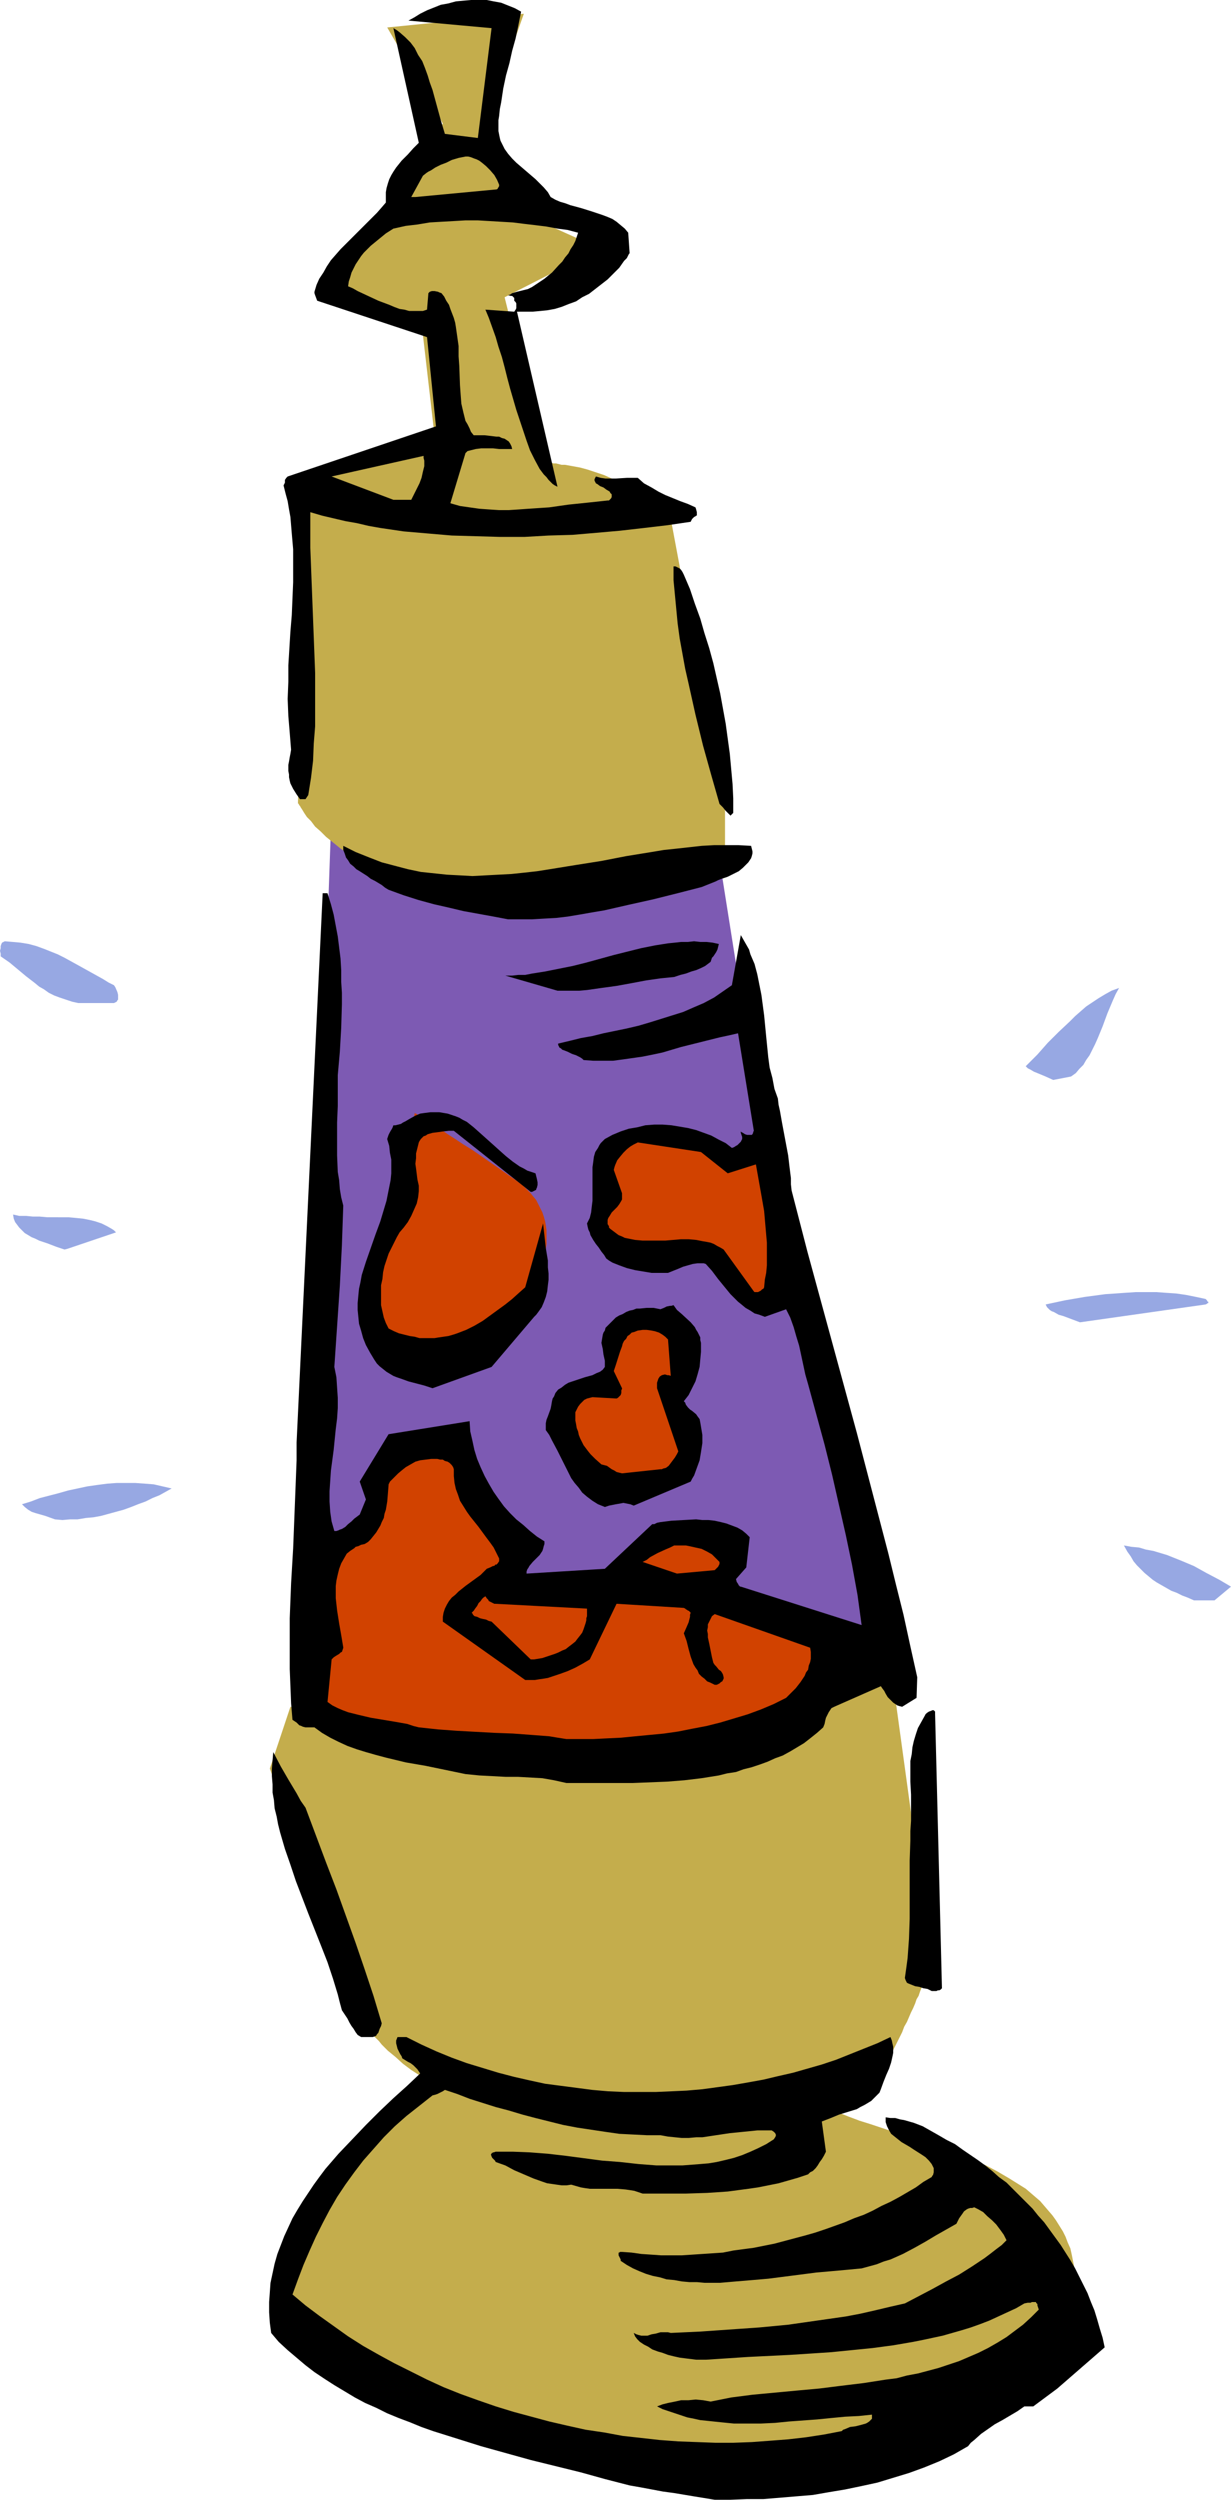
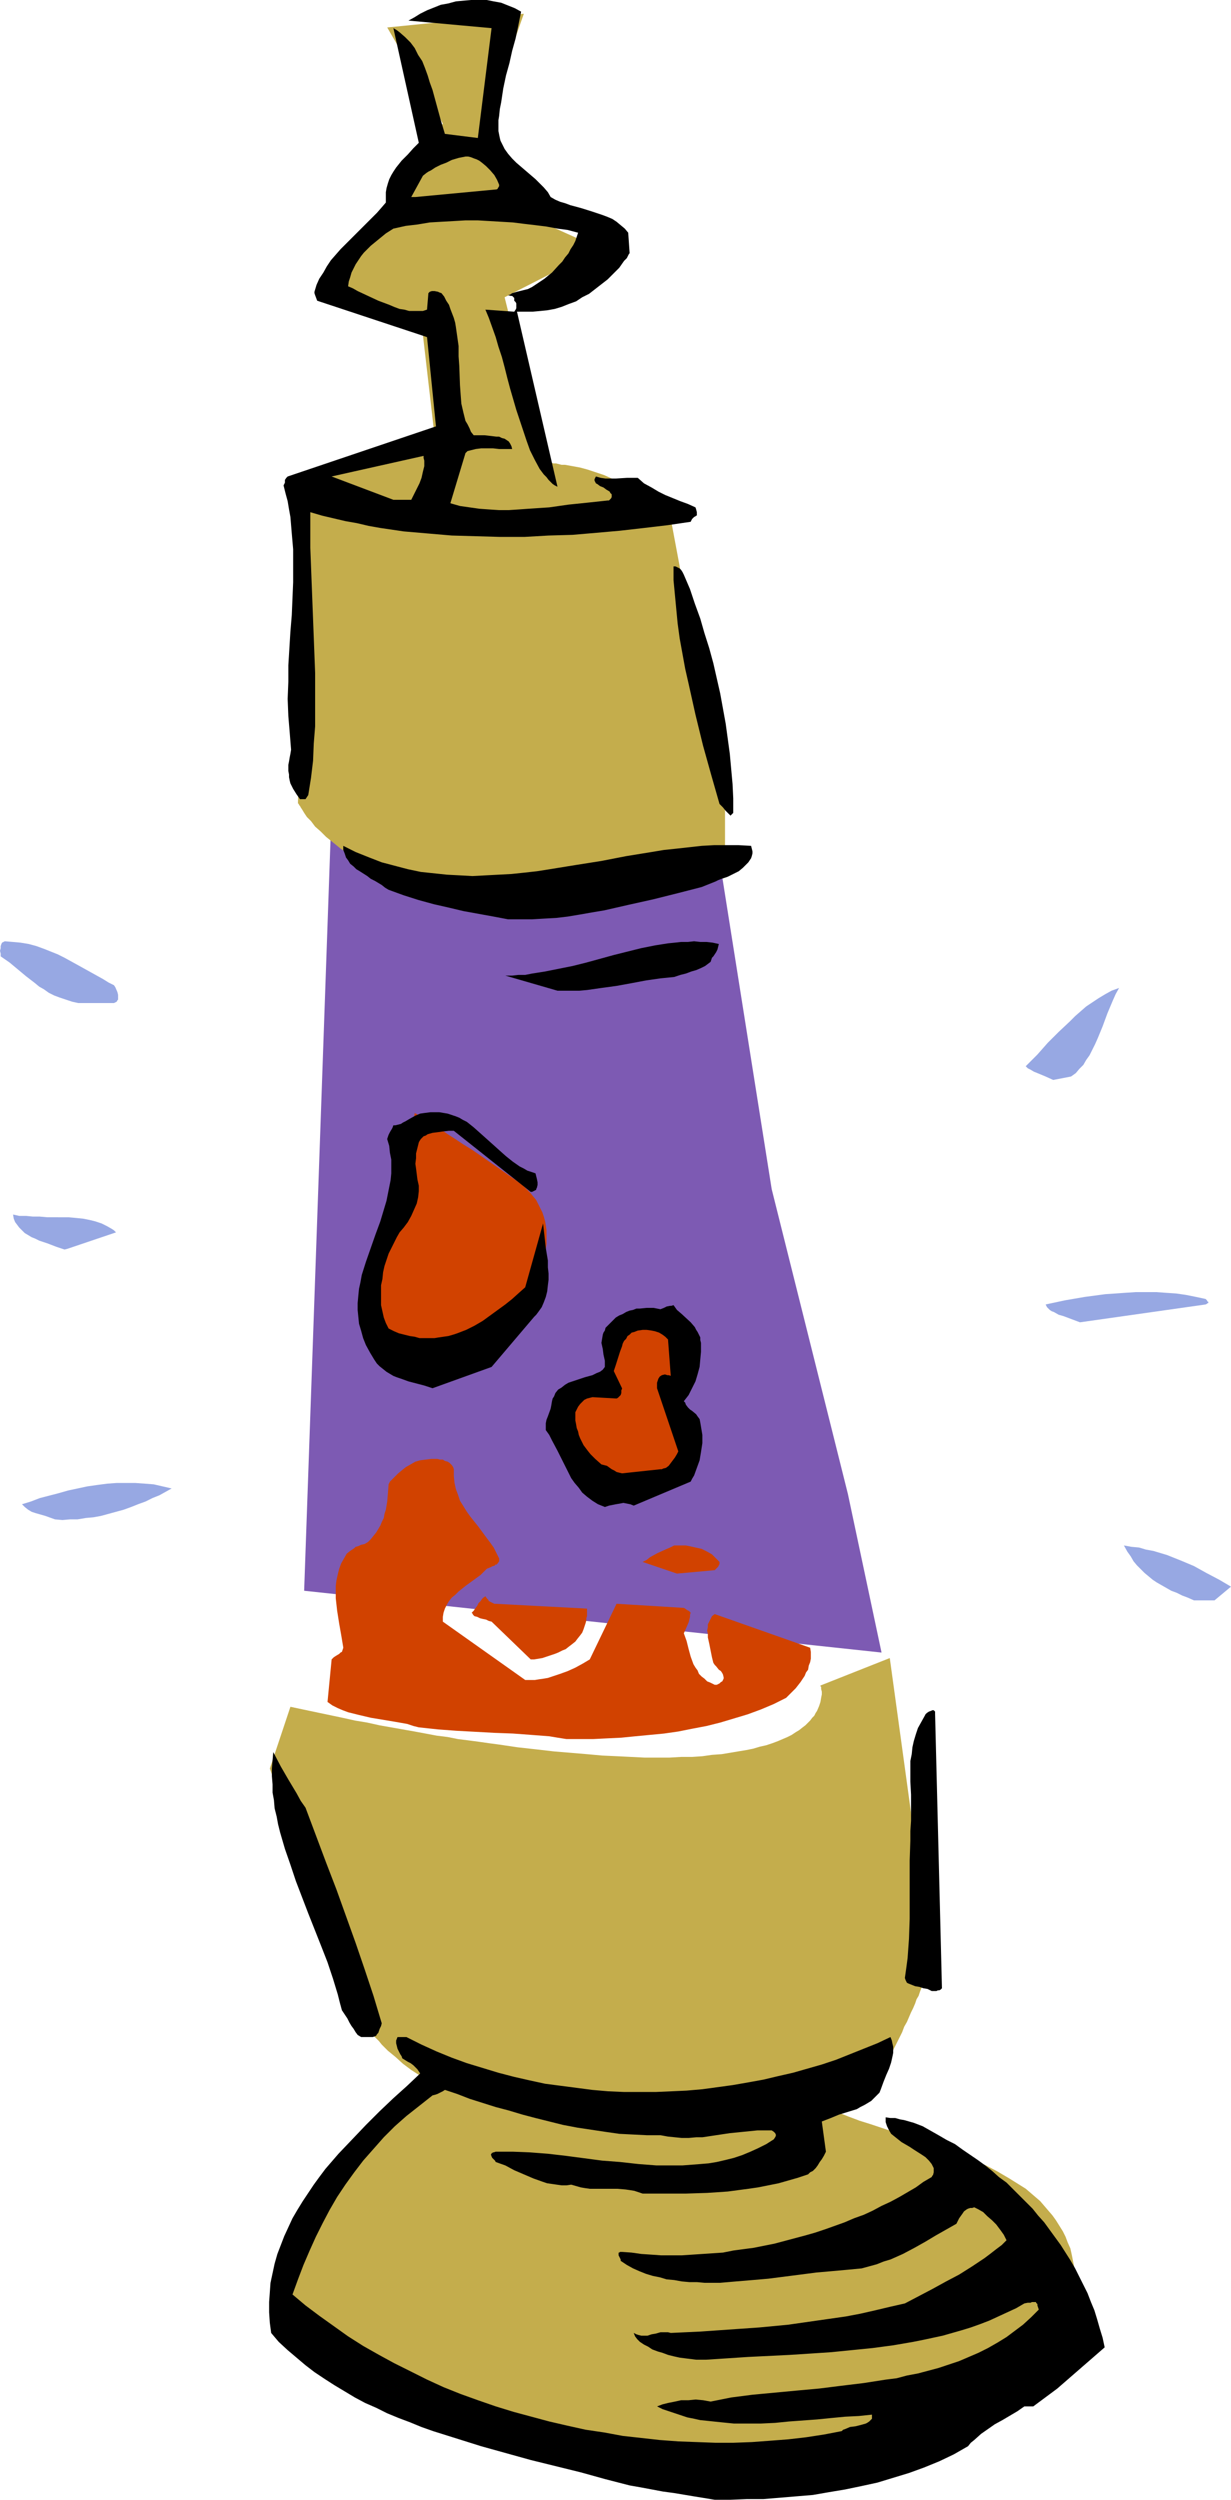
<svg xmlns="http://www.w3.org/2000/svg" xmlns:ns1="http://sodipodi.sourceforge.net/DTD/sodipodi-0.dtd" xmlns:ns2="http://www.inkscape.org/namespaces/inkscape" version="1.0" width="76.661mm" height="155.668mm" id="svg29" ns1:docname="Lava Lamp 1.wmf">
  <ns1:namedview id="namedview29" pagecolor="#ffffff" bordercolor="#000000" borderopacity="0.25" ns2:showpageshadow="2" ns2:pageopacity="0.0" ns2:pagecheckerboard="0" ns2:deskcolor="#d1d1d1" ns2:document-units="mm" />
  <defs id="defs1">
    <pattern id="WMFhbasepattern" patternUnits="userSpaceOnUse" width="6" height="6" x="0" y="0" />
  </defs>
  <path style="fill:#c4ad4c;fill-opacity:1;fill-rule:evenodd;stroke:none" d="m 112.148,479.764 v 0.162 h -0.162 l -0.162,0.162 -0.323,0.162 -0.323,0.162 -0.323,0.323 -0.485,0.323 -0.485,0.485 -0.485,0.323 -0.646,0.485 -0.646,0.485 -0.808,0.646 -0.646,0.646 -0.808,0.646 -1.778,1.293 -1.778,1.616 -2.101,1.616 -1.939,1.778 -2.262,1.939 -2.101,1.939 -2.262,2.262 -2.262,2.101 -2.262,2.424 -2.262,2.262 -2.262,2.424 -2.101,2.585 -1.939,2.424 -1.939,2.585 -1.939,2.585 -1.616,2.585 -1.454,2.585 -1.293,2.585 -0.485,1.293 -0.646,1.293 -0.323,1.293 -0.485,1.293 -0.323,1.293 -0.323,1.293 -0.162,1.293 -0.162,1.293 v 1.131 1.293 l 0.162,1.131 0.162,1.131 0.162,1.131 0.485,1.293 0.162,0.485 0.323,0.646 0.646,1.131 0.97,1.131 1.131,1.293 1.131,1.131 1.616,1.131 1.616,1.293 1.778,1.131 1.939,1.293 2.262,1.131 2.262,1.293 2.424,1.131 2.586,1.293 2.586,1.131 2.909,1.131 2.909,1.131 3.07,1.131 3.232,1.131 3.232,0.97 3.394,1.131 3.394,0.97 3.555,0.97 3.555,0.97 3.717,0.97 3.717,0.97 3.717,0.808 3.717,0.808 3.878,0.808 3.878,0.808 4.04,0.646 7.757,1.131 4.04,0.646 3.878,0.485 4.04,0.323 3.878,0.323 4.04,0.323 3.717,0.323 3.878,0.162 h 3.878 3.717 3.878 l 3.555,-0.162 3.717,-0.162 3.394,-0.323 3.555,-0.323 3.394,-0.485 3.232,-0.485 3.232,-0.646 3.07,-0.646 2.909,-0.808 2.909,-0.97 2.586,-0.97 2.747,-1.131 2.424,-1.293 2.262,-1.293 2.262,-1.454 1.939,-1.454 1.778,-1.616 0.97,-0.808 0.808,-0.97 0.808,-0.97 0.646,-0.808 0.646,-1.131 0.646,-0.97 0.646,-0.97 0.485,-1.131 0.485,-1.131 0.485,-1.131 0.808,-2.262 0.646,-2.101 0.485,-2.101 0.485,-2.101 0.323,-1.939 0.162,-1.939 0.162,-1.778 v -1.778 -1.778 l -0.162,-1.616 -0.323,-1.616 -0.323,-1.616 -0.323,-1.454 -0.646,-1.454 -0.485,-1.293 -0.646,-1.293 -0.808,-1.293 -0.808,-1.293 -0.808,-1.131 -0.97,-1.131 -0.97,-1.131 -0.97,-1.131 -1.131,-0.97 -1.131,-0.97 -1.131,-0.97 -1.293,-0.808 -2.586,-1.616 -2.747,-1.616 -2.747,-1.454 -3.07,-1.293 -2.909,-1.293 -3.07,-1.131 -3.07,-1.131 -3.07,-0.97 -3.07,-0.97 -3.07,-0.97 -2.909,-0.97 -2.909,-0.97 -2.586,-0.808 -2.586,-0.97 -2.424,-0.97 -1.131,-0.485 -1.131,-0.485 -0.97,-0.646 -0.97,-0.485 -0.97,-0.485 -0.808,-0.646 -0.808,-0.485 -0.646,-0.646 -0.808,-0.646 -0.808,-0.485 -0.808,-0.646 -0.808,-0.485 -0.97,-0.485 -1.131,-0.646 -1.131,-0.485 -1.131,-0.485 -1.131,-0.485 -1.293,-0.323 -2.586,-0.808 -2.747,-0.808 -2.909,-0.808 -3.07,-0.646 -3.232,-0.485 -3.232,-0.646 -3.232,-0.485 -6.625,-0.808 -6.625,-0.808 -3.394,-0.162 -3.232,-0.323 -3.07,-0.162 -3.07,-0.162 -2.909,-0.162 -2.747,-0.162 -2.586,-0.162 h -2.424 l -1.131,-0.162 h -0.97 -1.131 -0.808 -0.97 -0.808 -1.454 l -0.646,-0.162 z" id="path1" />
  <path style="fill:#7d5ab3;fill-opacity:1;fill-rule:evenodd;stroke:none" d="M 78.051,190.354 71.587,374.407 207.49,388.95 199.572,351.622 181.635,279.876 168.707,198.272 Z" id="path2" />
  <path style="fill:#d14200;fill-opacity:1;fill-rule:evenodd;stroke:none" d="m 100.836,317.042 v 0 h 0.162 l 0.162,0.162 h 0.162 l 0.646,0.323 0.808,0.323 0.808,0.323 1.131,0.323 1.293,0.323 1.454,0.162 h 1.293 l 0.808,-0.162 h 0.808 l 0.808,-0.162 0.808,-0.162 0.808,-0.323 0.808,-0.323 0.808,-0.485 0.808,-0.485 0.808,-0.485 0.808,-0.646 0.808,-0.808 0.808,-0.808 0.808,-0.97 0.808,-0.97 1.454,-2.262 1.454,-2.262 1.293,-2.101 1.293,-2.424 0.97,-2.262 0.808,-2.262 0.646,-2.424 0.323,-1.131 0.162,-1.131 0.162,-1.131 v -1.131 -0.97 -1.131 l -0.162,-1.131 -0.162,-0.97 -0.323,-1.131 -0.323,-0.97 -0.485,-0.97 -0.485,-0.97 -0.485,-0.97 -0.808,-0.97 -0.646,-0.808 -0.97,-0.97 -0.808,-0.808 -1.131,-0.808 -4.363,-3.07 -2.101,-1.454 -2.101,-1.454 -2.101,-1.454 -2.101,-1.293 -1.939,-1.293 -1.778,-1.131 -1.616,-1.131 -1.616,-0.97 -0.646,-0.485 -0.646,-0.323 -0.485,-0.485 -0.646,-0.323 -0.485,-0.323 -0.323,-0.162 -0.485,-0.323 -0.323,-0.162 -0.162,-0.162 H 97.766 l -0.162,-0.162 v 0 l -1.778,14.382 v 0 l -0.162,0.162 v 0.162 l -0.162,0.323 v 0.323 l -0.162,0.485 -0.162,0.485 -0.162,0.485 -0.162,0.646 -0.323,0.646 -0.162,0.646 -0.162,0.808 -0.485,1.616 -0.646,1.939 -0.485,1.939 -0.485,2.101 -0.646,2.101 -0.485,2.262 -0.97,4.686 -0.485,2.262 -0.323,2.424 -0.323,2.262 -0.162,2.101 -0.162,2.101 v 2.101 l 0.162,1.778 v 0.808 l 0.162,0.808 0.162,0.808 0.323,0.646 0.162,0.646 0.323,0.646 0.323,0.646 0.323,0.323 0.485,0.485 0.323,0.323 0.485,0.323 0.646,0.162 0.646,0.162 h 0.646 0.646 l 0.808,-0.162 0.808,-0.162 0.808,-0.323 0.97,-0.485 0.97,-0.485 0.97,-0.646 z" id="path3" />
  <path style="fill:#c4ad4c;fill-opacity:1;fill-rule:evenodd;stroke:none" d="m 68.355,401.716 -4.848,14.543 21.169,58.819 v 0 l 0.162,0.162 v 0.162 l 0.323,0.162 0.162,0.485 0.323,0.323 0.323,0.485 0.485,0.485 0.485,0.485 0.485,0.646 0.485,0.646 0.646,0.646 0.646,0.646 0.646,0.808 1.454,1.454 1.778,1.454 1.778,1.616 1.939,1.454 2.262,1.454 2.262,1.293 1.131,0.485 1.293,0.646 1.293,0.485 1.293,0.485 1.293,0.323 1.293,0.323 0.808,0.162 0.808,0.162 0.808,0.162 0.97,0.162 1.131,0.162 1.131,0.323 1.131,0.162 1.293,0.162 1.293,0.162 1.454,0.162 1.454,0.162 1.454,0.323 3.232,0.323 3.394,0.323 3.555,0.485 3.717,0.323 3.878,0.323 3.878,0.323 4.04,0.162 4.04,0.323 4.04,0.162 h 4.202 l 4.04,0.162 h 4.04 l 3.878,-0.162 3.878,-0.162 3.878,-0.162 3.555,-0.323 3.555,-0.323 1.616,-0.323 1.616,-0.323 1.616,-0.162 1.454,-0.323 1.454,-0.323 1.454,-0.485 1.293,-0.323 1.293,-0.485 1.131,-0.485 1.131,-0.485 0.97,-0.485 0.97,-0.485 0.97,-0.646 0.808,-0.646 0.646,-0.646 0.646,-0.646 0.485,-0.646 0.485,-0.808 1.616,-2.909 1.293,-2.909 1.293,-2.585 0.646,-1.293 0.485,-1.293 0.646,-1.131 0.485,-1.131 0.485,-1.131 0.485,-0.97 0.485,-1.131 0.323,-0.97 0.485,-0.808 0.323,-0.97 0.323,-0.808 0.323,-0.646 0.323,-0.808 0.162,-0.646 0.323,-0.646 0.162,-0.485 0.323,-0.485 0.162,-0.485 0.162,-0.485 v -0.323 l 0.162,-0.323 0.162,-0.323 v -0.162 -0.162 h 0.162 v 0 l -9.857,-71.746 -16.321,6.464 v 0.162 l 0.162,0.162 v 0.485 l 0.162,0.646 v 0.646 l -0.162,0.808 -0.162,0.97 -0.323,0.97 -0.485,1.131 -0.323,0.485 -0.323,0.646 -0.485,0.485 -0.485,0.646 -0.485,0.485 -0.646,0.646 -0.646,0.485 -0.808,0.646 -0.808,0.485 -0.97,0.646 -0.97,0.485 -1.131,0.485 -1.131,0.485 -1.293,0.485 -1.454,0.485 -1.454,0.323 -1.616,0.485 -1.616,0.323 -1.939,0.323 -1.939,0.323 -1.939,0.323 -2.262,0.162 -2.262,0.323 -2.424,0.162 h -2.586 l -2.747,0.162 h -2.909 -2.909 l -3.232,-0.162 -3.232,-0.162 -3.555,-0.162 -3.555,-0.323 -3.878,-0.323 -3.878,-0.323 -4.202,-0.485 -4.363,-0.485 -4.363,-0.646 -2.424,-0.323 -2.262,-0.323 -2.424,-0.323 -2.586,-0.323 -2.424,-0.485 -2.586,-0.323 -2.586,-0.485 -2.586,-0.485 -2.747,-0.485 -2.747,-0.485 -2.747,-0.485 -2.909,-0.646 -2.909,-0.485 -2.909,-0.646 -3.07,-0.646 -3.07,-0.646 -3.07,-0.646 z" id="path4" />
  <path style="fill:#c4ad4c;fill-opacity:1;fill-rule:evenodd;stroke:none" d="m 71.587,118.608 -1.454,70.292 v 0 0 0.162 l 0.162,0.162 0.162,0.323 0.162,0.162 0.162,0.323 0.323,0.485 0.485,0.808 0.646,0.97 0.97,0.97 0.97,1.293 1.293,1.131 1.293,1.293 1.616,1.293 1.778,1.454 0.97,0.646 0.97,0.646 1.131,0.646 1.131,0.646 1.131,0.646 1.293,0.646 1.293,0.646 1.293,0.646 1.454,0.485 1.454,0.646 1.616,0.485 1.454,0.485 1.778,0.485 1.616,0.485 1.939,0.323 1.778,0.323 1.939,0.323 2.101,0.323 1.939,0.323 2.262,0.162 2.262,0.162 h 2.262 l 2.424,0.162 2.424,-0.162 h 2.424 l 2.747,-0.162 2.586,-0.162 2.909,-0.323 2.747,-0.323 2.909,-0.323 3.07,-0.485 3.07,-0.646 3.232,-0.646 3.232,-0.646 3.394,-0.808 3.394,-0.808 3.555,-0.97 3.717,-1.131 3.717,-1.131 3.878,-1.293 v -9.695 l -13.089,-69.969 z" id="path5" />
  <path style="fill:#c4ad4c;fill-opacity:1;fill-rule:evenodd;stroke:none" d="M 68.355,115.214 102.291,102.61 99.059,74.655 74.658,66.737 95.988,43.953 104.23,29.086 91.14,6.464 123.298,3.232 l -9.696,27.632 9.696,19.553 17.937,8.08 -22.462,11.473 9.696,38.943 h 0.162 0.323 0.323 0.485 l 0.485,0.162 h 0.646 l 0.646,0.162 0.646,0.162 h 0.808 l 1.778,0.323 1.778,0.323 1.778,0.485 1.939,0.646 1.939,0.646 1.778,0.808 0.808,0.485 0.808,0.485 0.646,0.485 0.808,0.485 0.485,0.646 0.646,0.646 0.485,0.646 0.323,0.646 0.323,0.646 0.162,0.808 v 0.323 l -0.162,0.485 -0.162,0.323 -0.323,0.323 -0.485,0.162 -0.485,0.323 -0.808,0.323 -0.646,0.162 -0.97,0.162 -0.97,0.323 -0.97,0.162 -1.131,0.162 h -1.131 l -1.293,0.162 -1.293,0.162 -1.454,0.162 h -1.454 -1.616 l -1.616,0.162 h -1.616 -3.394 -3.555 l -3.717,-0.162 -3.717,-0.162 -3.878,-0.162 -3.878,-0.162 -7.757,-0.485 -3.717,-0.323 -3.717,-0.323 -3.555,-0.485 -3.394,-0.323 -3.232,-0.485 -1.454,-0.162 -1.454,-0.162 -1.454,-0.323 -1.293,-0.162 -1.293,-0.323 -1.131,-0.162 -1.131,-0.323 -1.131,-0.162 -0.808,-0.323 -0.97,-0.162 -0.646,-0.162 -0.646,-0.323 -0.646,-0.162 -0.323,-0.323 -0.485,-0.162 -0.162,-0.323 -0.162,-0.162 z" id="path6" />
  <path style="fill:#000000;fill-opacity:1;fill-rule:evenodd;stroke:none" d="m 168.222,588.353 h 3.717 l 3.878,-0.162 h 3.878 l 3.878,-0.323 3.878,-0.323 3.878,-0.323 3.717,-0.646 3.878,-0.646 3.878,-0.808 3.717,-0.808 3.717,-1.131 3.717,-1.131 3.555,-1.293 3.555,-1.454 3.394,-1.616 3.394,-1.939 0.646,-0.808 0.808,-0.646 1.616,-1.454 1.616,-1.131 1.616,-1.131 1.778,-0.97 3.555,-2.101 1.616,-1.131 h 2.101 l 5.656,-4.201 11.15,-9.695 -0.485,-2.262 -0.646,-2.101 -0.646,-2.262 -0.646,-2.101 -0.808,-1.939 -0.808,-2.101 -0.97,-1.939 -0.97,-1.939 -0.97,-1.939 -1.131,-1.939 -1.131,-1.778 -1.131,-1.778 -1.293,-1.778 -1.293,-1.778 -1.293,-1.778 -1.454,-1.616 -1.293,-1.616 -1.616,-1.616 -1.454,-1.454 -1.616,-1.616 -1.454,-1.454 -1.778,-1.293 -1.616,-1.454 -1.616,-1.293 -1.778,-1.293 -3.555,-2.424 -1.778,-1.293 -1.939,-0.97 -1.939,-1.131 -3.717,-2.101 -2.101,-0.808 -2.262,-0.646 -0.97,-0.162 -1.131,-0.323 h -1.131 l -1.131,-0.162 v 0.646 0.485 l 0.162,0.485 0.162,0.485 0.485,0.97 0.485,0.808 0.808,0.646 0.808,0.646 0.808,0.646 1.939,1.131 0.97,0.646 1.778,1.131 0.97,0.646 0.808,0.808 0.646,0.808 0.485,0.97 v 0.485 0.485 l -0.162,0.646 -0.162,0.162 -0.162,0.323 -1.939,1.131 -1.778,1.293 -1.939,1.131 -1.939,1.131 -2.101,1.131 -2.101,0.97 -2.101,1.131 -2.101,0.97 -2.262,0.808 -2.262,0.97 -2.262,0.808 -2.262,0.808 -2.424,0.808 -2.262,0.646 -2.424,0.646 -2.424,0.646 -2.424,0.646 -2.424,0.485 -2.424,0.485 -2.424,0.323 -2.424,0.323 -2.424,0.485 -2.424,0.162 -2.424,0.162 -2.424,0.162 -2.424,0.162 h -2.424 -2.424 l -2.262,-0.162 -2.424,-0.162 -2.262,-0.323 -2.262,-0.162 h -0.323 -0.162 l -0.162,0.162 h -0.162 v 0.323 0.323 l 0.323,0.646 0.162,0.323 v 0.323 l 1.454,0.97 1.454,0.808 1.454,0.646 1.616,0.646 1.616,0.485 1.616,0.323 1.616,0.485 1.778,0.162 1.778,0.323 1.778,0.162 h 1.778 l 1.778,0.162 h 3.717 l 3.717,-0.323 3.878,-0.323 3.717,-0.323 7.595,-0.97 3.717,-0.485 3.717,-0.323 3.555,-0.323 3.394,-0.323 1.778,-0.485 1.778,-0.485 1.616,-0.646 1.616,-0.485 1.454,-0.646 1.454,-0.646 2.747,-1.454 2.586,-1.454 2.424,-1.454 4.848,-2.747 0.323,-0.646 0.323,-0.646 0.808,-1.131 0.323,-0.485 0.646,-0.485 0.323,-0.162 0.485,-0.162 h 0.485 l 0.485,-0.162 0.97,0.485 1.131,0.646 0.97,0.97 1.131,0.97 0.97,0.97 0.97,1.293 0.808,1.131 0.646,1.293 -1.131,1.131 -1.293,0.97 -1.454,1.131 -1.293,0.97 -2.909,1.939 -3.07,1.939 -3.07,1.616 -3.232,1.778 -6.464,3.393 -3.555,0.808 -3.394,0.808 -3.555,0.808 -3.394,0.646 -3.394,0.485 -3.394,0.485 -6.787,0.97 -6.787,0.646 -6.949,0.485 -6.949,0.485 -6.949,0.323 -0.646,-0.162 h -0.646 -0.646 -0.485 l -1.131,0.323 -0.97,0.162 -0.97,0.323 h -0.97 -0.485 l -0.646,-0.162 -0.485,-0.162 -0.646,-0.323 0.323,0.808 0.485,0.646 0.646,0.646 0.97,0.646 0.97,0.485 0.97,0.646 1.293,0.485 1.131,0.323 1.293,0.485 1.293,0.323 1.454,0.323 1.293,0.162 1.293,0.162 1.293,0.162 h 1.131 1.131 l 5.01,-0.323 4.848,-0.323 9.857,-0.485 5.009,-0.323 4.848,-0.323 4.848,-0.485 4.848,-0.485 4.848,-0.646 4.686,-0.808 2.424,-0.485 2.262,-0.485 2.262,-0.485 2.262,-0.646 2.262,-0.646 2.101,-0.646 2.262,-0.808 2.101,-0.808 2.101,-0.97 2.101,-0.97 2.101,-0.97 1.939,-1.131 0.808,-0.162 h 0.646 l 0.323,-0.162 h 0.162 0.162 v 0 h 0.323 0.323 v 0.162 l 0.162,0.162 0.162,0.162 v 0.323 l 0.162,0.485 0.162,0.485 -1.778,1.778 -1.939,1.778 -1.939,1.454 -1.939,1.454 -2.101,1.293 -2.262,1.293 -2.262,1.131 -2.262,0.97 -2.262,0.97 -2.424,0.808 -2.424,0.808 -2.424,0.646 -2.424,0.646 -2.586,0.485 -2.424,0.646 -2.586,0.323 -5.171,0.808 -5.333,0.646 -5.171,0.646 -5.333,0.485 -5.171,0.485 -5.171,0.485 -5.009,0.646 -2.424,0.485 -2.424,0.485 -1.778,-0.323 -1.778,-0.162 -1.616,0.162 h -1.778 l -1.454,0.323 -1.616,0.323 -1.293,0.323 -1.293,0.485 1.293,0.646 1.454,0.485 1.454,0.485 1.454,0.485 1.454,0.485 1.616,0.323 1.454,0.323 1.616,0.162 3.07,0.323 3.232,0.323 h 3.232 3.07 l 3.394,-0.162 3.232,-0.323 6.625,-0.485 3.232,-0.323 3.394,-0.323 3.232,-0.162 3.07,-0.323 v 0.485 0.485 l -0.323,0.323 -0.323,0.323 -0.485,0.323 -0.323,0.162 -1.131,0.323 -1.293,0.323 -1.293,0.162 -1.131,0.485 -0.485,0.162 -0.323,0.323 -4.202,0.808 -4.202,0.646 -4.202,0.485 -4.202,0.323 -4.363,0.323 -4.363,0.162 h -4.202 l -4.363,-0.162 -4.363,-0.162 -4.363,-0.323 -4.363,-0.485 -4.363,-0.485 -4.363,-0.808 -4.363,-0.646 -4.363,-0.97 -4.202,-0.97 -4.202,-1.131 -4.202,-1.131 -4.202,-1.293 -4.202,-1.454 -4.04,-1.454 -4.04,-1.616 -3.878,-1.778 -3.878,-1.939 -3.878,-1.939 -3.555,-1.939 -3.717,-2.101 -3.555,-2.262 -3.394,-2.424 -3.394,-2.424 -3.232,-2.424 -3.07,-2.585 1.293,-3.555 1.293,-3.393 1.454,-3.393 1.454,-3.232 1.616,-3.232 1.616,-3.07 1.778,-3.07 1.939,-2.909 2.101,-2.909 2.101,-2.747 2.424,-2.747 2.424,-2.747 2.586,-2.585 2.747,-2.424 3.07,-2.424 3.07,-2.424 0.646,-0.162 0.485,-0.162 0.323,-0.162 0.323,-0.162 0.646,-0.323 0.485,-0.323 2.909,0.97 2.909,1.131 3.07,0.97 3.07,0.97 3.07,0.808 3.232,0.97 3.07,0.808 3.232,0.808 3.232,0.808 3.394,0.646 3.232,0.485 3.232,0.485 3.394,0.485 3.232,0.162 3.232,0.162 h 3.232 l 1.778,0.323 1.616,0.162 1.616,0.162 h 1.616 l 1.778,-0.162 h 1.454 l 3.232,-0.485 3.232,-0.485 3.232,-0.323 3.232,-0.323 h 1.616 1.778 l 0.485,0.323 0.162,0.162 0.162,0.162 0.162,0.323 v 0.323 l -0.162,0.323 -0.323,0.485 -1.778,1.131 -1.939,0.97 -1.778,0.808 -1.939,0.808 -1.939,0.646 -1.939,0.485 -2.101,0.485 -1.939,0.323 -1.939,0.162 -2.101,0.162 -2.101,0.162 h -2.101 -1.939 -2.101 l -4.202,-0.323 -4.363,-0.485 -4.202,-0.323 -8.565,-1.131 -4.202,-0.485 -4.202,-0.323 -4.04,-0.162 h -2.101 -1.939 l -0.485,0.162 h -0.162 l -0.162,0.162 h -0.162 v 0.162 l -0.162,0.162 0.162,0.485 0.162,0.323 0.323,0.323 0.323,0.323 0.162,0.323 2.262,0.808 2.101,1.131 2.262,0.97 2.262,0.97 2.262,0.808 0.97,0.323 1.131,0.162 1.131,0.162 1.131,0.162 h 1.131 l 1.131,-0.162 1.131,0.323 1.131,0.323 0.97,0.162 1.131,0.162 h 2.101 2.262 2.101 l 1.939,0.162 1.131,0.162 0.97,0.162 0.97,0.323 0.97,0.323 h 5.171 5.009 l 5.01,-0.162 2.424,-0.162 2.424,-0.162 2.424,-0.323 2.424,-0.323 2.262,-0.323 2.424,-0.485 2.424,-0.485 2.262,-0.646 2.262,-0.646 2.424,-0.808 0.485,-0.485 0.646,-0.323 0.646,-0.646 0.485,-0.646 0.485,-0.808 0.485,-0.646 0.485,-0.808 0.485,-0.97 -0.97,-7.11 2.101,-0.808 1.939,-0.808 2.101,-0.646 2.101,-0.646 0.808,-0.485 0.97,-0.485 0.808,-0.485 0.808,-0.485 0.646,-0.646 0.646,-0.646 0.646,-0.646 0.323,-0.808 0.646,-1.778 0.646,-1.616 0.646,-1.454 0.485,-1.454 0.323,-1.454 0.162,-0.808 v -0.646 -0.808 l -0.162,-0.646 -0.162,-0.808 -0.323,-0.808 -3.07,1.454 -3.232,1.293 -3.232,1.293 -3.232,1.293 -3.394,1.131 -3.394,0.97 -3.394,0.97 -3.555,0.808 -3.394,0.808 -3.555,0.646 -3.717,0.646 -3.555,0.485 -3.555,0.485 -3.717,0.323 -3.555,0.162 -3.717,0.162 h -3.717 -3.717 l -3.717,-0.162 -3.717,-0.323 -3.717,-0.485 -3.717,-0.485 -3.717,-0.485 -3.717,-0.808 -3.555,-0.808 -3.717,-0.97 -3.717,-1.131 -3.717,-1.131 -3.555,-1.293 -3.555,-1.454 -3.555,-1.616 -3.555,-1.778 H 93.564 l -0.323,0.808 v 0.646 l 0.162,0.646 0.162,0.646 0.323,0.646 0.323,0.646 0.323,0.485 0.162,0.485 1.293,0.808 0.646,0.323 0.646,0.485 0.485,0.485 0.485,0.485 0.323,0.485 0.323,0.485 -3.07,2.909 -3.232,2.909 -3.232,3.07 -3.232,3.232 -3.232,3.393 -3.232,3.393 -3.07,3.555 -1.454,1.939 -1.293,1.778 -1.293,1.939 -1.293,1.939 -1.293,2.101 -1.131,1.939 -0.97,2.101 -0.97,2.101 -0.808,2.101 -0.808,2.101 -0.646,2.262 -0.485,2.262 -0.485,2.262 -0.162,2.262 -0.162,2.262 v 2.424 l 0.162,2.424 0.323,2.424 1.778,2.101 2.101,1.939 2.101,1.778 2.101,1.778 2.101,1.616 2.424,1.616 2.262,1.454 2.424,1.454 2.424,1.454 2.424,1.293 2.586,1.131 2.586,1.293 2.747,1.131 2.586,0.97 2.747,1.131 2.747,0.97 5.656,1.778 5.656,1.778 5.817,1.616 5.817,1.616 11.797,2.909 5.817,1.616 5.656,1.454 2.747,0.485 2.586,0.485 2.586,0.485 2.424,0.323 4.848,0.808 z" id="path7" />
  <path style="fill:#000000;fill-opacity:1;fill-rule:evenodd;stroke:none" d="m 85.808,479.441 h 1.939 l 0.485,-0.162 0.323,-0.162 0.162,-0.323 0.323,-0.323 0.162,-0.485 0.162,-0.485 0.323,-0.646 0.162,-0.646 -1.939,-6.464 -2.101,-6.302 -2.101,-6.14 -2.262,-6.302 -2.262,-6.302 -2.424,-6.302 -2.424,-6.464 -2.424,-6.464 -1.131,-1.616 -0.97,-1.778 -1.939,-3.232 -1.778,-3.07 -1.778,-3.393 -0.162,1.939 -0.162,1.939 v 1.778 l 0.162,1.939 v 1.939 l 0.323,1.778 0.162,1.939 0.485,1.939 0.323,1.778 0.485,1.939 1.131,3.878 1.293,3.717 1.293,3.878 2.909,7.595 3.07,7.756 1.454,3.717 1.293,3.878 1.131,3.717 0.485,1.939 0.485,1.778 0.646,0.97 0.646,0.97 0.485,0.97 0.485,0.808 0.485,0.646 0.485,0.808 0.485,0.646 0.808,0.485 z" id="path8" />
  <path style="fill:#000000;fill-opacity:1;fill-rule:evenodd;stroke:none" d="m 219.286,468.614 h 0.162 0.323 0.646 l 0.323,-0.162 h 0.323 l 0.323,-0.162 0.323,-0.323 -1.616,-64.636 v -0.323 -0.162 l -0.162,-0.162 -0.162,-0.162 h -0.323 l -0.323,0.162 -0.485,0.162 -0.485,0.323 -0.323,0.323 -0.162,0.323 -0.808,1.454 -0.808,1.454 -0.485,1.454 -0.485,1.616 -0.323,1.454 -0.162,1.616 -0.323,1.616 v 1.616 3.232 l 0.162,3.07 v 3.232 1.454 1.454 l -0.162,2.424 v 2.262 l -0.162,4.686 v 9.211 4.525 l -0.162,4.686 -0.162,2.262 -0.162,2.262 -0.323,2.424 -0.323,2.262 0.162,0.485 0.162,0.323 0.162,0.323 0.323,0.162 0.808,0.323 0.808,0.323 0.97,0.162 0.97,0.323 0.97,0.162 z" id="path9" />
-   <path style="fill:#000000;fill-opacity:1;fill-rule:evenodd;stroke:none" d="m 133.317,419.652 h 3.717 3.878 4.04 4.04 l 4.04,-0.162 4.04,-0.162 4.04,-0.323 4.04,-0.485 4.04,-0.646 1.939,-0.485 2.101,-0.323 1.778,-0.646 1.939,-0.485 1.939,-0.646 1.778,-0.646 1.778,-0.808 1.778,-0.646 1.778,-0.97 1.616,-0.97 1.616,-0.97 1.454,-1.131 1.616,-1.293 1.454,-1.293 0.323,-0.808 0.162,-0.808 0.162,-0.646 0.323,-0.646 0.323,-0.646 0.323,-0.485 0.323,-0.485 0.646,-0.323 10.989,-4.848 0.323,0.485 0.485,0.646 0.323,0.646 0.485,0.808 0.646,0.646 0.646,0.646 0.485,0.323 0.485,0.323 0.485,0.162 0.646,0.162 3.394,-2.101 0.162,-4.848 -1.616,-7.272 -1.616,-7.433 -1.778,-7.11 -1.778,-7.272 -3.717,-14.22 -3.717,-14.22 -3.878,-14.22 -3.878,-14.22 -3.878,-14.22 -3.717,-14.382 -0.162,-1.454 v -1.454 l -0.323,-2.585 -0.323,-2.747 -0.485,-2.585 -0.485,-2.585 -0.485,-2.585 -0.485,-2.747 -0.323,-1.454 -0.162,-1.454 -0.808,-2.262 -0.485,-2.585 -0.646,-2.424 -0.323,-2.424 -0.485,-4.848 -0.485,-5.009 -0.323,-2.424 -0.323,-2.424 -0.485,-2.424 -0.485,-2.424 -0.646,-2.424 -0.97,-2.262 -0.323,-1.131 -0.646,-1.131 -0.646,-1.131 -0.646,-1.131 -2.101,11.796 -2.101,1.454 -2.101,1.454 -2.424,1.293 -2.262,0.97 -2.586,1.131 -2.586,0.808 -2.586,0.808 -2.586,0.808 -2.747,0.808 -2.747,0.646 -5.494,1.131 -2.586,0.646 -2.747,0.485 -2.586,0.646 -2.747,0.646 v 0.323 l 0.162,0.323 0.162,0.323 0.323,0.162 0.323,0.323 0.485,0.162 0.808,0.323 0.97,0.485 0.97,0.323 0.97,0.485 0.485,0.323 0.323,0.323 2.262,0.162 h 2.424 2.262 l 2.424,-0.323 2.262,-0.323 2.262,-0.323 2.424,-0.485 2.262,-0.485 4.363,-1.293 4.525,-1.131 4.525,-1.131 2.262,-0.485 2.101,-0.485 3.717,22.946 -0.162,0.323 v 0.162 l -0.162,0.323 -0.162,0.162 h -0.323 -0.162 -0.646 l -0.485,-0.162 -0.485,-0.323 -0.323,-0.162 -0.162,-0.162 v -0.162 0.485 l 0.162,0.485 0.162,0.485 v 0.485 l -0.323,0.646 -0.162,0.162 -0.323,0.323 -0.323,0.323 -0.323,0.162 -0.485,0.323 -0.485,0.162 -1.454,-1.131 -1.616,-0.808 -1.778,-0.97 -1.778,-0.646 -1.778,-0.646 -1.939,-0.485 -1.939,-0.323 -1.939,-0.323 -2.101,-0.162 h -1.939 l -2.101,0.162 -1.939,0.485 -1.939,0.323 -1.939,0.646 -1.939,0.808 -1.778,0.97 -0.485,0.485 -0.485,0.485 -0.323,0.485 -0.323,0.646 -0.646,0.97 -0.323,1.131 -0.162,1.293 -0.162,1.131 v 1.293 1.293 2.585 1.293 1.454 l -0.162,1.293 -0.162,1.454 -0.323,1.293 -0.646,1.293 0.162,0.808 0.162,0.646 0.323,0.646 0.162,0.646 0.646,1.131 0.646,0.97 0.646,0.808 0.646,0.97 0.646,0.808 0.485,0.808 0.646,0.485 0.808,0.485 1.616,0.646 1.778,0.646 1.939,0.485 1.939,0.323 1.939,0.323 h 1.939 1.939 l 2.424,-0.97 1.131,-0.485 1.131,-0.323 1.131,-0.323 1.131,-0.162 h 0.485 0.485 0.485 l 0.485,0.162 1.454,1.616 1.454,1.939 1.454,1.778 1.454,1.778 0.808,0.808 0.97,0.97 0.808,0.646 0.97,0.808 1.131,0.646 0.97,0.646 1.131,0.323 1.293,0.485 5.009,-1.778 0.485,0.97 0.485,0.97 0.808,2.262 0.646,2.262 0.646,2.101 0.485,2.262 0.485,2.262 0.485,2.262 0.646,2.262 1.939,7.11 1.939,7.11 1.778,7.11 1.616,7.11 1.616,7.11 1.454,6.948 1.293,7.11 0.97,7.11 -28.441,-9.049 h -0.162 l -0.162,-0.162 -0.162,-0.162 -0.162,-0.323 -0.323,-0.485 -0.162,-0.646 2.424,-2.747 0.808,-7.11 -0.808,-0.808 -0.97,-0.808 -1.131,-0.646 -1.293,-0.485 -1.293,-0.485 -1.293,-0.323 -1.454,-0.323 -1.454,-0.162 h -1.454 l -1.454,-0.162 -2.909,0.162 -2.909,0.162 -1.293,0.162 -1.293,0.162 -0.808,0.162 -0.323,0.162 -0.323,0.162 h -0.323 -0.162 l -0.162,0.162 v 0 l -10.989,10.342 -18.422,1.131 v -0.485 l 0.162,-0.485 0.323,-0.485 0.162,-0.323 0.808,-0.97 0.808,-0.808 0.808,-0.808 0.646,-0.97 0.162,-0.485 0.162,-0.646 0.162,-0.485 v -0.646 l -1.778,-1.131 -1.616,-1.293 -1.616,-1.454 -1.616,-1.293 -1.454,-1.454 -1.454,-1.616 -1.293,-1.778 -1.131,-1.616 -1.131,-1.939 -0.97,-1.778 -0.97,-2.101 -0.808,-1.939 -0.646,-2.101 -0.485,-2.262 -0.485,-2.101 -0.162,-2.424 -19.068,3.07 -6.787,11.15 1.454,4.201 -1.454,3.555 -0.646,0.485 -0.646,0.485 -0.646,0.646 -0.808,0.646 -0.646,0.646 -0.808,0.485 -0.485,0.162 -0.323,0.162 -0.485,0.162 h -0.485 l -0.323,-1.131 -0.323,-1.131 -0.323,-2.262 -0.162,-2.424 v -2.424 l 0.162,-2.424 0.162,-2.424 0.646,-4.848 0.485,-4.848 0.323,-2.585 0.162,-2.424 v -2.424 l -0.162,-2.424 -0.162,-2.424 -0.485,-2.424 0.646,-9.534 0.646,-9.534 0.485,-9.534 0.162,-4.686 0.162,-4.686 -0.485,-1.939 -0.323,-1.939 -0.162,-2.101 -0.323,-1.939 -0.162,-3.878 v -3.878 -3.878 l 0.162,-3.878 v -3.717 -3.555 l 0.485,-5.494 0.323,-5.656 0.162,-5.494 v -2.747 l -0.162,-2.585 v -2.747 l -0.162,-2.747 -0.323,-2.585 -0.323,-2.585 -0.485,-2.585 -0.485,-2.585 -0.646,-2.424 -0.808,-2.585 H 75.95 L 69.81,339.503 v 4.201 l -0.162,4.201 -0.323,8.241 -0.323,8.241 -0.485,8.241 -0.323,8.241 v 4.04 3.878 4.04 l 0.162,4.04 0.162,4.04 0.323,3.878 0.485,0.323 0.485,0.323 0.323,0.323 0.323,0.323 0.485,0.162 0.323,0.162 0.646,0.162 h 2.101 l 1.778,1.293 1.939,1.131 1.939,0.97 2.101,0.97 2.262,0.808 2.101,0.646 2.262,0.646 2.424,0.646 4.686,1.131 4.686,0.808 4.686,0.97 4.686,0.97 3.232,0.323 3.07,0.162 3.07,0.162 h 2.909 l 2.909,0.162 2.909,0.162 2.747,0.485 1.454,0.323 z" id="path10" />
  <path style="fill:#d14200;fill-opacity:1;fill-rule:evenodd;stroke:none" d="m 133.317,409.31 h 3.07 3.232 l 3.232,-0.162 3.394,-0.162 3.232,-0.323 3.394,-0.323 3.394,-0.323 3.394,-0.485 3.232,-0.646 3.394,-0.646 3.232,-0.808 3.232,-0.97 3.232,-0.97 3.07,-1.131 3.07,-1.293 2.909,-1.454 1.131,-1.131 1.131,-1.131 1.131,-1.454 0.97,-1.454 0.323,-0.808 0.485,-0.646 0.162,-0.97 0.323,-0.808 0.162,-0.808 v -0.808 -0.808 l -0.162,-0.97 -22.462,-7.918 -0.646,0.485 -0.323,0.646 -0.323,0.646 -0.323,0.646 v 0.646 l -0.162,0.808 0.162,0.808 v 0.808 l 0.323,1.454 0.323,1.616 0.323,1.616 0.162,0.646 0.162,0.646 0.323,0.485 0.323,0.323 0.646,0.808 0.485,0.323 0.323,0.485 0.162,0.323 0.162,0.646 v 0.323 l -0.162,0.323 -0.162,0.323 -0.323,0.162 -0.323,0.323 -0.323,0.162 -0.323,0.162 h -0.485 l -0.97,-0.485 -0.808,-0.323 -0.646,-0.646 -0.646,-0.485 -0.646,-0.646 -0.323,-0.808 -0.485,-0.646 -0.485,-0.808 -0.646,-1.778 -0.485,-1.778 -0.485,-1.939 -0.646,-1.778 0.646,-1.454 0.485,-1.131 0.162,-0.646 0.162,-0.646 v -0.485 l 0.162,-0.485 -0.323,-0.323 -0.162,-0.162 v 0 h -0.162 l -0.162,-0.162 -0.323,-0.162 -0.162,-0.162 -0.323,-0.162 -15.836,-0.97 -6.302,13.089 -1.616,0.97 -1.778,0.97 -1.778,0.808 -1.778,0.646 -1.939,0.646 -0.97,0.323 -0.97,0.162 -1.131,0.162 -0.97,0.162 h -1.131 -1.131 l -19.392,-13.735 v -1.131 l 0.162,-0.97 0.323,-0.97 0.485,-0.97 0.485,-0.808 0.646,-0.808 0.808,-0.646 0.808,-0.808 1.616,-1.293 1.778,-1.293 1.778,-1.293 0.646,-0.646 0.808,-0.808 0.808,-0.323 0.646,-0.323 h 0.162 l 0.323,-0.162 v -0.162 h 0.162 v 0 h 0.162 l 0.323,-0.323 0.323,-0.485 v -0.323 -0.323 l -0.646,-1.293 -0.646,-1.293 -0.808,-1.131 -0.97,-1.293 -1.778,-2.424 -1.939,-2.424 -0.808,-1.131 -0.808,-1.293 -0.808,-1.293 -0.485,-1.454 -0.485,-1.293 -0.323,-1.454 -0.162,-1.616 v -0.808 -0.808 l -0.162,-0.485 -0.323,-0.485 -0.485,-0.485 -0.485,-0.323 -0.646,-0.162 -0.485,-0.323 h -0.646 l -0.646,-0.162 h -1.454 l -1.293,0.162 -1.293,0.162 -1.131,0.323 -1.131,0.646 -1.131,0.646 -0.808,0.646 -0.97,0.808 -0.646,0.646 -0.646,0.646 -0.646,0.646 -0.323,0.646 -0.162,2.101 -0.162,1.939 -0.323,1.939 -0.323,0.97 -0.162,0.97 -0.485,0.97 -0.323,0.808 -0.485,0.808 -0.485,0.808 -0.646,0.808 -0.646,0.808 -0.646,0.646 -0.808,0.485 -0.808,0.162 -0.646,0.323 -0.646,0.162 -0.323,0.323 -0.97,0.646 -0.808,0.646 -0.646,1.131 -0.646,1.131 -0.485,1.293 -0.323,1.293 -0.323,1.454 -0.162,1.293 v 1.454 1.454 l 0.162,1.454 0.162,1.454 0.485,3.07 0.485,2.747 0.485,2.909 -0.162,0.485 -0.162,0.485 -0.323,0.162 -0.323,0.323 -0.808,0.485 -0.485,0.323 -0.485,0.485 -0.97,10.019 1.131,0.808 1.293,0.646 1.131,0.485 1.293,0.485 1.293,0.323 1.293,0.323 2.747,0.646 2.909,0.485 2.909,0.485 2.747,0.485 1.454,0.485 1.293,0.323 4.525,0.485 4.363,0.323 8.888,0.485 4.363,0.162 4.363,0.323 4.202,0.323 1.939,0.323 z" id="path11" />
  <path style="fill:#d14200;fill-opacity:1;fill-rule:evenodd;stroke:none" d="m 125.722,390.566 1.939,-0.323 1.939,-0.646 0.97,-0.323 0.808,-0.323 0.97,-0.485 0.808,-0.323 0.808,-0.646 0.646,-0.485 0.808,-0.646 0.485,-0.646 0.646,-0.808 0.485,-0.646 0.323,-0.808 0.323,-0.97 0.162,-0.485 0.162,-0.646 v -0.485 l 0.162,-0.485 v -0.808 -0.97 l -21.492,-1.131 h -0.323 l -0.323,-0.162 -0.323,-0.162 -0.323,-0.162 -0.323,-0.162 -0.162,-0.323 -0.323,-0.323 -0.323,-0.485 -0.485,0.323 -0.323,0.323 -0.323,0.485 -0.485,0.485 -0.323,0.646 -0.485,0.646 -0.323,0.485 -0.485,0.485 0.162,0.162 0.162,0.323 0.323,0.323 0.646,0.162 0.646,0.323 0.646,0.162 0.808,0.162 0.646,0.323 0.646,0.162 9.211,8.888 z" id="path12" />
  <path style="fill:#97a8e3;fill-opacity:1;fill-rule:evenodd;stroke:none" d="m 281.016,376.669 h 4.848 l 3.878,-3.232 -2.747,-1.616 -3.07,-1.616 -2.909,-1.616 -3.07,-1.293 -1.616,-0.646 -1.616,-0.646 -1.616,-0.485 -1.616,-0.485 -1.778,-0.323 -1.616,-0.485 -1.778,-0.162 -1.778,-0.323 0.808,1.454 0.808,1.131 0.646,1.131 0.808,0.97 0.97,0.97 0.808,0.808 0.97,0.808 0.97,0.808 0.97,0.646 1.131,0.646 1.131,0.646 1.131,0.646 1.293,0.485 1.293,0.646 1.293,0.485 z" id="path13" />
  <path style="fill:#d14200;fill-opacity:1;fill-rule:evenodd;stroke:none" d="m 159.334,370.367 8.888,-0.808 0.323,-0.323 0.323,-0.323 0.162,-0.162 0.162,-0.323 0.162,-0.323 v -0.485 l -0.808,-0.808 -0.97,-0.97 -1.131,-0.646 -1.293,-0.646 -1.454,-0.323 -1.454,-0.323 -0.808,-0.162 h -0.808 -0.97 -0.97 l -0.97,0.485 -1.131,0.485 -1.778,0.808 -1.778,0.97 -0.808,0.646 -0.97,0.485 z" id="path14" />
  <path style="fill:#97a8e3;fill-opacity:1;fill-rule:evenodd;stroke:none" d="m 12.928,357.601 1.778,0.162 1.778,-0.162 h 1.778 l 1.939,-0.323 1.778,-0.162 1.778,-0.323 1.778,-0.485 1.778,-0.485 1.778,-0.485 1.778,-0.646 1.616,-0.646 1.778,-0.646 1.616,-0.808 1.616,-0.646 1.454,-0.808 1.454,-0.808 -2.101,-0.485 -2.101,-0.485 -2.101,-0.162 -2.262,-0.162 H 29.734 27.471 l -2.262,0.162 -2.424,0.323 -2.262,0.323 -2.262,0.485 -2.262,0.485 -2.262,0.646 -4.363,1.131 -2.101,0.808 -2.101,0.646 0.323,0.323 0.323,0.323 0.808,0.646 0.808,0.485 0.97,0.323 1.131,0.323 1.131,0.323 z" id="path15" />
  <path style="fill:#000000;fill-opacity:1;fill-rule:evenodd;stroke:none" d="m 142.367,354.692 0.97,-0.323 1.616,-0.323 0.97,-0.162 0.808,-0.162 0.808,0.162 0.808,0.162 0.808,0.323 13.413,-5.656 0.323,-0.646 0.485,-0.808 0.646,-1.778 0.646,-1.778 0.323,-1.939 0.323,-2.101 v -0.97 -0.97 l -0.162,-0.97 -0.162,-0.97 -0.162,-0.97 -0.162,-0.808 -0.485,-0.646 -0.323,-0.485 -0.97,-0.808 -0.485,-0.323 -0.485,-0.485 -0.485,-0.646 -0.162,-0.485 -0.323,-0.323 1.131,-1.454 0.808,-1.616 0.808,-1.616 0.485,-1.616 0.485,-1.778 0.162,-1.778 0.162,-1.778 v -2.101 l -0.162,-0.646 v -0.646 l -0.323,-0.646 -0.323,-0.646 -0.323,-0.485 -0.323,-0.646 -0.97,-1.131 -2.101,-1.939 -1.131,-0.97 -0.808,-1.131 -0.485,0.162 h -0.323 l -0.808,0.162 -0.646,0.323 -0.808,0.323 -1.616,-0.323 h -1.616 l -1.616,0.162 h -0.808 l -0.808,0.323 -0.808,0.162 -0.808,0.323 -0.808,0.485 -0.808,0.323 -0.808,0.485 -0.646,0.646 -0.646,0.646 -0.646,0.646 -0.485,0.485 -0.162,0.646 -0.323,0.485 -0.162,0.485 -0.162,0.97 -0.162,0.97 0.323,1.454 0.162,1.293 0.323,1.454 v 1.454 l -0.485,0.646 -0.646,0.485 -0.808,0.323 -0.97,0.485 -1.778,0.485 -1.939,0.646 -1.939,0.646 -0.808,0.485 -0.808,0.646 -0.808,0.485 -0.646,0.808 -0.323,0.808 -0.323,0.485 -0.162,0.646 -0.162,0.97 -0.162,0.808 -0.646,1.778 -0.323,0.808 -0.162,0.808 v 0.808 0.808 l 0.808,1.131 0.646,1.293 1.293,2.424 1.293,2.585 1.293,2.585 0.646,1.293 0.808,1.131 0.97,1.131 0.808,1.131 1.131,0.97 1.293,0.97 1.293,0.808 0.808,0.323 z" id="path16" />
  <path style="fill:#d14200;fill-opacity:1;fill-rule:evenodd;stroke:none" d="m 146.406,346.775 9.049,-0.97 h 0.323 l 0.323,-0.162 0.646,-0.162 0.646,-0.485 0.485,-0.646 0.485,-0.646 0.485,-0.646 0.485,-0.808 0.323,-0.646 -5.009,-14.866 v -0.97 -0.323 l 0.162,-0.485 0.162,-0.485 0.323,-0.485 0.485,-0.323 0.646,-0.162 h 0.162 l 0.485,0.162 h 0.323 l 0.485,0.162 -0.646,-8.564 -0.646,-0.646 -0.646,-0.485 -0.808,-0.485 -0.97,-0.323 -0.808,-0.162 -1.131,-0.162 h -0.97 l -1.131,0.162 -0.808,0.323 -0.646,0.162 -0.485,0.485 -0.485,0.323 -0.323,0.646 -0.485,0.485 -0.323,0.646 -0.162,0.646 -0.485,1.293 -0.97,3.07 -0.485,1.454 1.939,4.04 v 0.162 l -0.162,0.323 v 0.323 0.323 l -0.162,0.485 -0.323,0.323 -0.323,0.323 -0.323,0.162 -5.656,-0.323 -0.646,0.162 -0.646,0.162 -0.646,0.323 -0.485,0.485 -0.485,0.485 -0.485,0.646 -0.323,0.646 -0.323,0.646 v 0.97 0.97 l 0.162,0.808 0.162,0.97 0.323,0.808 0.162,0.808 0.323,0.808 0.808,1.616 0.485,0.646 0.485,0.646 0.646,0.808 1.131,1.131 1.454,1.293 0.646,0.162 0.646,0.162 1.131,0.808 0.646,0.323 0.485,0.323 0.646,0.162 z" id="path17" />
  <path style="fill:#000000;fill-opacity:1;fill-rule:evenodd;stroke:none" d="m 101.806,326.737 13.897,-5.009 10.019,-11.796 0.485,-0.485 0.485,-0.646 0.808,-1.131 0.485,-1.131 0.485,-1.293 0.323,-1.293 0.162,-1.454 0.162,-1.293 v -1.454 l -0.162,-1.454 v -1.616 l -0.485,-2.909 -0.323,-2.909 -0.162,-1.454 -0.162,-1.454 -4.202,15.028 -1.454,1.293 -1.616,1.454 -1.616,1.293 -1.778,1.293 -1.778,1.293 -1.778,1.293 -1.939,1.131 -1.939,0.97 -2.101,0.808 -0.97,0.323 -1.131,0.323 -1.131,0.162 -1.131,0.162 -0.97,0.162 h -1.131 -1.131 -1.293 l -1.131,-0.323 -1.131,-0.162 -1.293,-0.323 -1.293,-0.323 -1.131,-0.485 -1.293,-0.646 -0.646,-1.293 -0.485,-1.293 -0.323,-1.454 -0.323,-1.454 v -1.616 -1.454 -1.616 l 0.323,-1.454 0.162,-1.616 0.323,-1.454 0.485,-1.454 0.485,-1.454 0.646,-1.293 0.646,-1.293 0.646,-1.293 0.646,-1.131 0.97,-1.131 0.97,-1.293 0.808,-1.454 0.646,-1.454 0.646,-1.454 0.323,-1.454 0.162,-1.454 v -0.646 -0.646 l -0.323,-1.454 -0.162,-1.293 -0.162,-1.293 -0.162,-1.131 0.162,-1.293 v -1.131 l 0.323,-1.293 0.323,-1.293 0.162,-0.323 0.323,-0.485 0.646,-0.646 0.485,-0.162 0.485,-0.323 1.131,-0.323 1.293,-0.162 1.131,-0.162 1.454,-0.162 h 1.131 l 18.099,14.382 h 0.323 l 0.323,-0.162 0.323,-0.162 0.323,-0.162 v -0.162 l 0.162,-0.323 0.162,-0.646 v -0.646 l -0.162,-0.808 -0.162,-0.646 -0.162,-0.646 -0.97,-0.323 -0.97,-0.323 -0.808,-0.485 -0.97,-0.485 -1.616,-1.131 -1.616,-1.293 -1.454,-1.293 -1.616,-1.454 -3.07,-2.747 -1.454,-1.293 -1.616,-1.293 -0.97,-0.485 -0.808,-0.485 -0.808,-0.323 -0.97,-0.323 -0.97,-0.323 -0.97,-0.162 -0.97,-0.162 h -1.131 -0.97 l -1.293,0.162 -1.131,0.162 -1.131,0.485 -1.454,0.808 -0.808,0.485 -0.646,0.323 -0.485,0.323 -0.646,0.162 -0.646,0.162 h -0.485 l -0.162,0.485 -0.162,0.323 -0.485,0.808 -0.323,0.646 -0.162,0.485 -0.162,0.485 0.485,1.616 0.162,1.616 0.323,1.616 v 1.616 1.616 l -0.162,1.616 -0.323,1.616 -0.323,1.616 -0.323,1.616 -0.485,1.616 -0.97,3.232 -1.131,3.07 -1.131,3.232 -1.131,3.232 -0.97,3.07 -0.323,1.778 -0.323,1.454 -0.162,1.616 -0.162,1.778 v 1.616 l 0.162,1.616 0.162,1.616 0.485,1.616 0.485,1.778 0.646,1.616 0.97,1.778 0.97,1.616 0.646,0.97 0.646,0.646 0.808,0.646 0.808,0.646 0.808,0.485 0.808,0.485 0.808,0.323 0.97,0.323 1.778,0.646 3.717,0.97 z" id="path18" />
  <path style="fill:#97a8e3;fill-opacity:1;fill-rule:evenodd;stroke:none" d="m 254.191,311.224 29.572,-4.201 0.323,-0.162 0.162,-0.162 h 0.162 v -0.162 -0.162 h -0.162 l -0.162,-0.323 -0.323,-0.323 -2.262,-0.485 -2.424,-0.485 -2.262,-0.323 -2.424,-0.162 -2.262,-0.162 h -2.424 -2.424 l -2.424,0.162 -2.262,0.162 -2.424,0.162 -4.848,0.646 -4.686,0.808 -4.525,0.97 0.162,0.323 0.162,0.323 0.323,0.323 0.323,0.323 0.485,0.323 0.485,0.162 1.131,0.646 1.131,0.323 1.293,0.485 z" id="path19" />
-   <path style="fill:#d14200;fill-opacity:1;fill-rule:evenodd;stroke:none" d="m 177.433,303.953 0.162,0.162 h 0.323 0.485 l 0.323,-0.162 0.323,-0.162 0.323,-0.323 0.323,-0.162 0.162,-0.323 0.162,-1.778 0.323,-1.616 0.162,-1.778 v -1.778 -1.778 -1.778 l -0.323,-3.717 -0.323,-3.717 -0.646,-3.717 -1.293,-7.272 -6.625,2.101 -6.302,-5.009 -14.867,-2.262 -0.97,0.485 -0.808,0.485 -0.808,0.646 -0.808,0.808 -0.808,0.97 -0.646,0.808 -0.485,1.131 -0.162,0.485 -0.162,0.646 1.939,5.494 v 0.485 0.485 0.485 l -0.162,0.323 -0.485,0.808 -0.485,0.646 -0.646,0.646 -0.646,0.646 -0.485,0.808 -0.323,0.485 -0.162,0.485 v 0.485 0.485 l 0.323,0.485 v 0.323 l 0.323,0.323 0.646,0.485 0.646,0.485 0.646,0.485 0.808,0.323 0.646,0.323 0.808,0.162 0.808,0.162 0.808,0.162 1.778,0.162 h 1.778 1.778 1.778 l 3.717,-0.323 h 1.778 l 1.778,0.162 1.616,0.323 0.97,0.162 0.808,0.162 0.808,0.323 0.808,0.485 0.646,0.323 0.808,0.485 z" id="path20" />
  <path style="fill:#97a8e3;fill-opacity:1;fill-rule:evenodd;stroke:none" d="m 15.836,293.934 11.473,-3.878 -0.485,-0.485 -0.485,-0.323 -1.131,-0.646 -1.293,-0.646 -1.454,-0.485 -1.293,-0.323 -1.616,-0.323 -1.616,-0.162 -1.778,-0.162 H 12.766 11.15 L 9.373,286.339 H 7.757 L 6.141,286.178 H 4.525 l -1.454,-0.323 0.162,0.97 0.323,0.808 0.485,0.646 0.485,0.646 0.646,0.646 0.646,0.646 0.808,0.485 0.808,0.485 0.808,0.323 0.97,0.485 1.939,0.646 2.101,0.808 1.939,0.646 z" id="path21" />
  <path style="fill:#97a8e3;fill-opacity:1;fill-rule:evenodd;stroke:none" d="m 247.889,254.183 4.202,-0.808 1.131,-0.808 0.808,-0.97 0.97,-0.97 0.646,-1.131 0.808,-1.131 0.646,-1.293 0.646,-1.293 0.646,-1.454 1.131,-2.747 1.131,-3.07 1.293,-3.07 0.646,-1.454 0.808,-1.454 -1.778,0.646 -1.454,0.808 -1.616,0.97 -1.454,0.97 -1.454,0.97 -1.293,1.131 -1.293,1.131 -1.293,1.293 -2.586,2.424 -2.586,2.585 -2.424,2.747 -2.747,2.747 0.485,0.485 0.646,0.323 0.808,0.485 0.808,0.323 1.939,0.808 z" id="path22" />
  <path style="fill:#97a8e3;fill-opacity:1;fill-rule:evenodd;stroke:none" d="m 18.422,236.085 h 8.403 l 0.323,-0.162 0.323,-0.162 0.162,-0.323 0.162,-0.162 v -0.646 -0.485 l -0.162,-0.646 -0.485,-1.131 -0.323,-0.485 -1.293,-0.646 -1.293,-0.808 -1.454,-0.808 -1.454,-0.808 -2.909,-1.616 -3.232,-1.778 -1.616,-0.808 -1.616,-0.646 -1.616,-0.646 -1.778,-0.646 -1.778,-0.485 -1.939,-0.323 -1.778,-0.162 -1.939,-0.162 -0.323,0.162 -0.323,0.162 -0.162,0.323 -0.162,0.485 v 0.485 L 0,223.804 l 0.162,0.646 v 0.646 l 2.101,1.454 1.939,1.616 1.939,1.616 2.101,1.616 0.97,0.808 1.131,0.646 1.131,0.808 1.293,0.646 1.293,0.485 1.454,0.485 1.454,0.485 z" id="path23" />
  <path style="fill:#000000;fill-opacity:1;fill-rule:evenodd;stroke:none" d="m 131.216,233.176 h 1.616 1.778 1.778 l 1.778,-0.162 3.394,-0.485 3.555,-0.485 3.555,-0.646 3.394,-0.646 3.394,-0.485 1.616,-0.162 1.616,-0.162 1.454,-0.485 1.293,-0.323 1.293,-0.485 1.131,-0.323 1.131,-0.485 0.97,-0.485 0.646,-0.485 0.646,-0.485 0.162,-0.485 0.162,-0.485 0.323,-0.323 0.323,-0.485 0.323,-0.485 0.323,-0.646 0.162,-0.646 0.162,-0.646 -1.454,-0.323 -1.454,-0.162 h -1.454 l -1.454,-0.162 -1.454,0.162 h -1.616 l -1.454,0.162 -1.616,0.162 -3.07,0.485 -3.232,0.646 -3.232,0.808 -3.232,0.808 -6.464,1.778 -3.232,0.808 -3.232,0.646 -3.232,0.646 -3.07,0.485 -1.616,0.323 h -1.616 l -1.454,0.162 h -1.616 z" id="path24" />
  <path style="fill:#000000;fill-opacity:1;fill-rule:evenodd;stroke:none" d="m 119.581,216.371 h 2.747 2.909 l 2.747,-0.162 2.909,-0.162 2.747,-0.323 2.909,-0.485 2.747,-0.485 2.909,-0.485 5.656,-1.293 5.817,-1.293 5.817,-1.454 5.656,-1.454 1.616,-0.646 1.616,-0.646 0.646,-0.323 0.808,-0.323 1.454,-0.485 1.293,-0.646 1.293,-0.646 0.97,-0.808 0.485,-0.485 0.485,-0.485 0.323,-0.323 0.323,-0.485 0.323,-0.485 0.162,-0.485 0.162,-0.646 v -0.485 l -0.162,-0.646 -0.162,-0.646 -2.909,-0.162 h -2.909 -2.909 l -2.909,0.162 -2.909,0.323 -2.909,0.323 -3.07,0.323 -2.909,0.485 -5.979,0.97 -5.817,1.131 -6.141,0.97 -5.979,0.97 -3.07,0.485 -2.909,0.323 -3.07,0.323 -3.07,0.162 -3.07,0.162 -3.07,0.162 -2.909,-0.162 -3.07,-0.162 -3.07,-0.323 -3.07,-0.323 -3.07,-0.646 -3.07,-0.808 -3.07,-0.808 -2.909,-1.131 -3.232,-1.293 -2.909,-1.454 v 0.97 l 0.323,0.808 0.323,0.97 0.485,0.646 0.485,0.808 0.808,0.646 0.646,0.646 0.808,0.485 1.778,1.131 0.808,0.646 0.97,0.485 1.616,0.97 0.808,0.646 0.808,0.485 3.555,1.293 3.555,1.131 3.555,0.97 3.555,0.808 3.394,0.808 3.555,0.646 3.555,0.646 z" id="path25" />
  <path style="fill:#000000;fill-opacity:1;fill-rule:evenodd;stroke:none" d="m 172.585,191.324 v -3.393 l -0.162,-3.393 -0.323,-3.555 -0.323,-3.555 -0.485,-3.555 -0.485,-3.555 -0.646,-3.555 -0.646,-3.555 -0.808,-3.555 -0.808,-3.555 -0.97,-3.555 -1.131,-3.555 -0.97,-3.393 -1.293,-3.555 -1.131,-3.393 -1.454,-3.393 -0.323,-0.646 -0.323,-0.485 -0.323,-0.323 -0.323,-0.162 -0.323,-0.162 -0.323,-0.162 h -0.485 v 3.232 l 0.323,3.393 0.323,3.393 0.323,3.393 0.485,3.555 0.646,3.555 0.646,3.555 0.808,3.555 1.616,7.272 1.778,7.272 1.939,6.948 0.97,3.393 0.97,3.393 0.485,0.485 0.323,0.323 0.646,0.808 0.646,0.646 0.485,0.485 z" id="path26" />
  <path style="fill:#000000;fill-opacity:1;fill-rule:evenodd;stroke:none" d="m 71.91,188.092 0.646,-0.97 0.646,-4.04 0.485,-4.04 0.162,-4.04 0.323,-4.04 v -4.201 -4.201 -4.201 l -0.162,-4.201 -0.323,-8.403 -0.162,-4.201 -0.162,-4.201 -0.323,-8.403 v -4.201 -4.201 l 2.747,0.808 2.747,0.646 2.747,0.646 2.747,0.485 2.747,0.646 2.747,0.485 5.494,0.808 5.656,0.485 5.656,0.485 5.656,0.162 5.656,0.162 h 5.817 l 5.656,-0.323 5.656,-0.162 5.656,-0.485 5.494,-0.485 5.656,-0.646 5.494,-0.646 5.494,-0.808 0.162,-0.323 0.162,-0.323 0.485,-0.485 0.323,-0.162 0.162,-0.162 h 0.162 v 0 -0.485 -0.323 l -0.162,-0.646 -0.162,-0.485 -1.778,-0.808 -1.778,-0.646 -3.555,-1.454 -1.616,-0.808 -1.616,-0.97 -1.778,-0.97 -1.454,-1.293 h -1.293 -1.293 l -2.586,0.162 h -1.131 -1.293 l -1.131,-0.162 -1.131,-0.323 -0.162,0.323 -0.162,0.323 v 0.323 l 0.162,0.323 0.162,0.323 0.323,0.162 0.646,0.485 0.808,0.323 0.646,0.485 0.808,0.485 0.162,0.323 0.323,0.323 v 0.646 l -0.162,0.323 -0.162,0.162 -0.162,0.162 -0.162,0.162 h -0.323 l -4.525,0.485 -4.686,0.485 -4.525,0.646 -4.848,0.323 -2.262,0.162 -2.424,0.162 h -2.262 l -2.424,-0.162 -2.262,-0.162 -2.262,-0.323 -2.262,-0.323 -2.262,-0.646 3.555,-11.796 0.485,-0.485 0.646,-0.162 0.646,-0.162 0.646,-0.162 1.293,-0.162 h 1.454 1.293 l 1.454,0.162 h 1.616 1.454 l -0.162,-0.646 -0.323,-0.646 -0.323,-0.485 -0.485,-0.323 -0.485,-0.323 -0.646,-0.162 -0.646,-0.323 h -0.646 l -1.293,-0.162 -1.454,-0.162 h -1.293 -1.293 l -0.646,-0.808 -0.323,-0.808 -0.485,-0.97 -0.485,-0.808 -0.485,-1.939 -0.485,-2.101 -0.162,-2.101 -0.162,-2.262 -0.162,-4.525 -0.162,-2.262 v -2.424 l -0.323,-2.262 -0.323,-2.262 -0.162,-0.97 -0.323,-1.131 -0.808,-2.101 -0.323,-0.97 -0.646,-0.97 -0.485,-0.97 -0.646,-0.808 -0.485,-0.162 -0.323,-0.162 -0.808,-0.162 h -0.323 -0.323 l -0.485,0.162 -0.323,0.323 -0.323,3.878 -0.97,0.323 h -0.97 -1.131 -1.131 L 95.18,72.878 94.049,72.716 92.756,72.231 91.625,71.746 89.04,70.777 86.616,69.646 84.192,68.515 83.061,67.868 81.929,67.383 l 0.162,-1.131 0.323,-0.97 0.323,-1.131 0.485,-0.97 0.485,-0.97 0.646,-0.97 0.646,-0.97 0.646,-0.808 0.808,-0.808 0.808,-0.808 1.778,-1.454 1.778,-1.454 1.778,-1.131 2.909,-0.646 2.747,-0.323 2.909,-0.485 2.747,-0.162 2.909,-0.162 2.747,-0.162 h 2.909 l 2.747,0.162 2.747,0.162 2.747,0.162 2.586,0.323 2.747,0.323 2.586,0.323 2.586,0.485 2.424,0.323 2.424,0.646 -0.323,0.97 -0.323,0.97 -0.485,0.97 -0.646,0.97 -0.485,0.97 -0.808,0.97 -0.646,0.97 -0.808,0.808 -1.616,1.778 -0.808,0.646 -0.97,0.808 -0.97,0.646 -0.97,0.646 -0.97,0.646 -0.97,0.485 -1.293,0.323 -0.646,0.162 -0.646,0.162 -1.131,0.323 -0.485,0.323 -0.485,0.162 0.646,0.162 h 0.323 l 0.162,0.162 0.162,0.162 0.162,0.162 v 0.323 0.323 l 0.323,0.323 0.162,0.323 v 0.323 0.162 0.323 0.323 l -0.162,0.323 -0.323,0.485 -6.787,-0.485 0.808,1.939 0.808,2.262 0.808,2.262 0.646,2.262 0.808,2.424 0.646,2.424 0.646,2.585 0.646,2.424 1.454,5.009 0.808,2.424 0.808,2.424 0.808,2.424 0.808,2.262 1.131,2.262 1.131,2.101 0.97,1.293 0.646,0.646 0.485,0.646 0.485,0.485 0.485,0.485 0.485,0.323 0.646,0.323 -9.534,-41.206 h 1.778 1.939 l 1.778,-0.162 1.616,-0.162 1.778,-0.323 1.616,-0.485 1.616,-0.646 1.778,-0.646 1.454,-0.97 1.616,-0.808 1.454,-1.131 1.454,-1.131 1.454,-1.131 1.293,-1.293 1.454,-1.454 1.131,-1.616 0.646,-0.646 0.162,-0.323 0.162,-0.323 0.162,-0.323 0.162,-0.162 v 0 -0.162 l -0.323,-4.686 -0.808,-0.97 -0.97,-0.808 -0.97,-0.808 -0.97,-0.646 -1.131,-0.485 -1.293,-0.485 -2.424,-0.808 -2.586,-0.808 -2.424,-0.646 -1.293,-0.485 -1.131,-0.323 -1.131,-0.485 -1.131,-0.646 -0.646,-1.131 -0.97,-1.131 -0.97,-0.97 -0.97,-0.97 -2.262,-1.939 -2.262,-1.939 -0.97,-0.97 -0.97,-1.131 -0.808,-1.131 -0.646,-1.293 -0.323,-0.646 -0.162,-0.646 -0.162,-0.808 -0.162,-0.808 v -0.808 -0.808 -0.97 l 0.162,-0.97 0.162,-1.616 0.323,-1.616 0.485,-3.232 0.646,-3.07 0.808,-2.909 0.646,-2.909 L 121.359,9.049 122.005,5.979 122.652,2.747 121.197,1.939 119.581,1.293 117.965,0.646 116.188,0.323 114.572,0 h -1.939 -1.778 l -1.778,0.162 -1.778,0.162 -1.778,0.485 -1.778,0.323 -1.616,0.646 -1.616,0.646 -1.616,0.808 -1.293,0.808 -1.454,0.808 19.553,1.778 -3.232,25.855 -7.757,-0.97 -0.485,-1.616 -0.485,-1.616 -0.97,-3.555 -0.97,-3.555 -0.646,-1.778 -0.485,-1.616 -0.646,-1.778 L 99.382,14.382 98.412,12.927 97.604,11.311 96.635,10.019 95.342,8.726 94.049,7.595 93.403,7.11 92.595,6.625 l 5.979,26.986 -1.293,1.293 -1.293,1.454 -1.454,1.454 -1.293,1.616 -0.646,0.97 -0.485,0.808 -0.485,0.97 -0.323,0.97 -0.323,1.131 -0.162,0.97 v 1.131 1.293 l -0.97,1.131 -1.131,1.293 -2.424,2.424 -1.131,1.131 -1.293,1.293 -2.424,2.424 -1.293,1.293 -1.131,1.293 -1.131,1.293 -0.97,1.454 -0.808,1.454 -0.97,1.454 -0.646,1.454 -0.485,1.616 v 0.162 0.162 l 0.162,0.485 0.485,1.293 25.855,8.564 2.101,21.007 -34.905,11.796 -0.162,0.162 -0.162,0.162 -0.323,0.485 v 0.646 l -0.323,0.646 0.485,1.939 0.485,1.778 0.323,1.939 0.323,1.778 0.323,3.878 0.323,3.717 v 3.878 3.878 l -0.162,3.878 -0.162,3.878 -0.323,3.878 -0.485,7.918 v 3.878 l -0.162,4.04 0.162,4.04 0.323,3.878 0.323,4.04 -0.162,0.97 -0.162,0.808 -0.162,0.97 -0.162,0.808 v 0.646 0.808 l 0.162,0.808 v 0.646 l 0.162,0.808 0.162,0.646 0.323,0.646 0.323,0.646 0.808,1.293 0.808,1.131 z" id="path27" />
  <path style="fill:#c4ad4c;fill-opacity:1;fill-rule:evenodd;stroke:none" d="m 92.595,117.638 h 4.202 l 0.646,-1.293 0.646,-1.293 0.646,-1.293 0.485,-1.293 0.323,-1.454 0.323,-1.293 v -0.646 -0.646 l -0.162,-0.646 v -0.485 l -21.654,4.848 z" id="path28" />
  <path style="fill:#c4ad4c;fill-opacity:1;fill-rule:evenodd;stroke:none" d="m 97.766,46.377 18.907,-1.778 v 0 h 0.162 l 0.323,-0.162 v -0.162 l 0.162,-0.162 0.162,-0.323 v -0.323 l -0.485,-1.131 -0.646,-1.131 -0.97,-1.131 -0.97,-0.97 -0.97,-0.808 -0.646,-0.485 -0.646,-0.323 -0.485,-0.162 -0.808,-0.323 -0.646,-0.162 h -0.646 l -1.616,0.323 -1.616,0.485 -1.293,0.646 -1.293,0.485 -1.293,0.646 -0.97,0.646 -0.646,0.323 -0.485,0.323 -0.808,0.646 -2.747,5.009 z" id="path29" />
</svg>